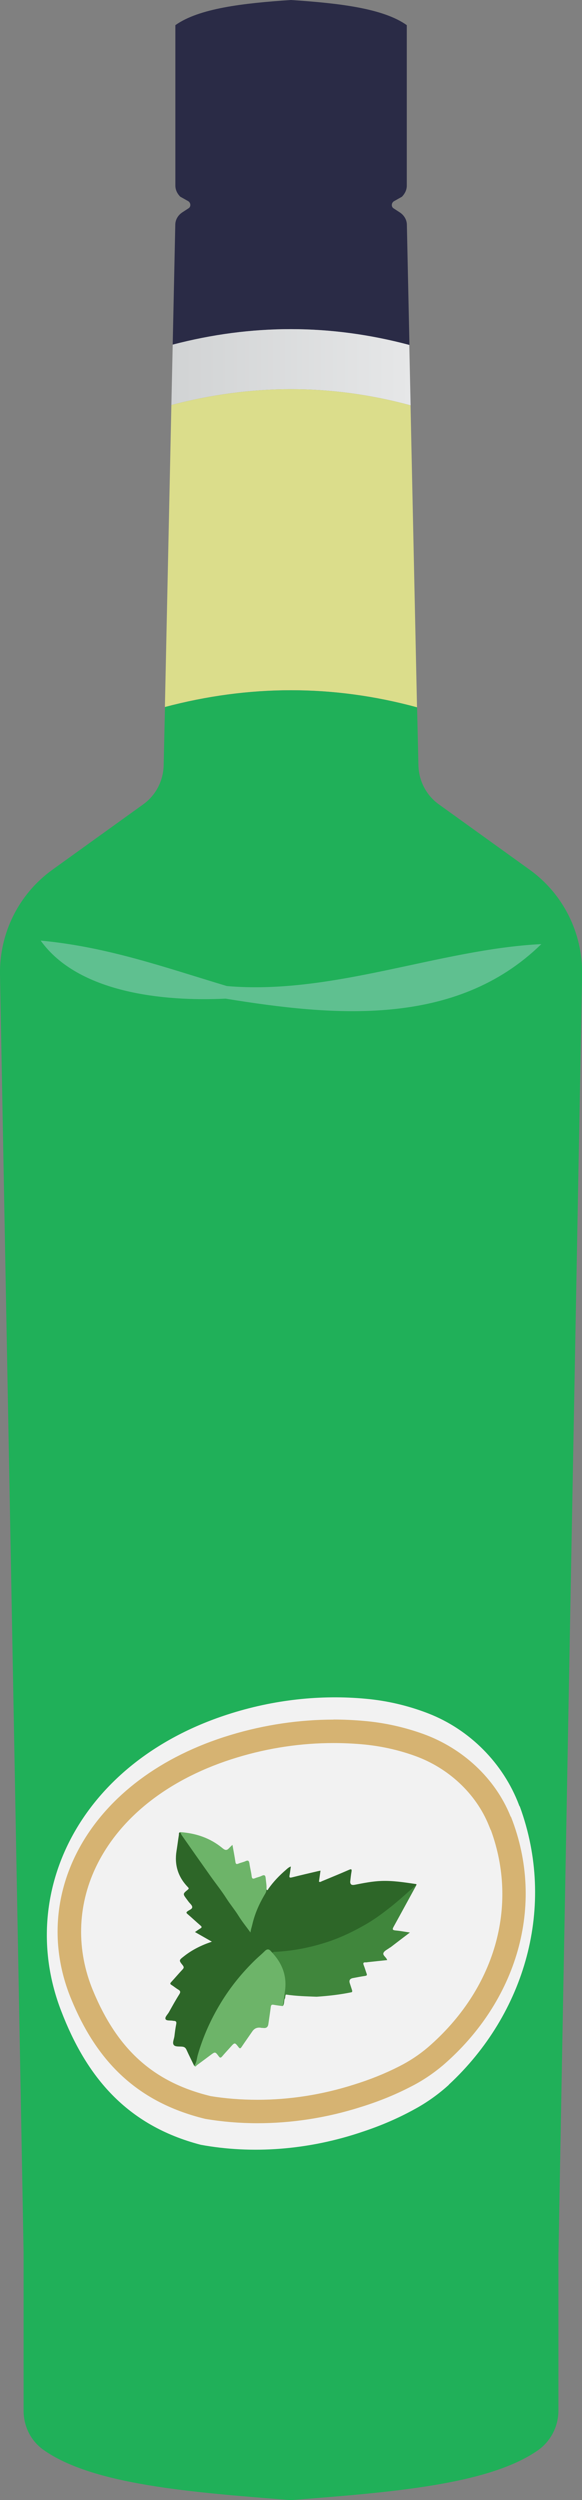
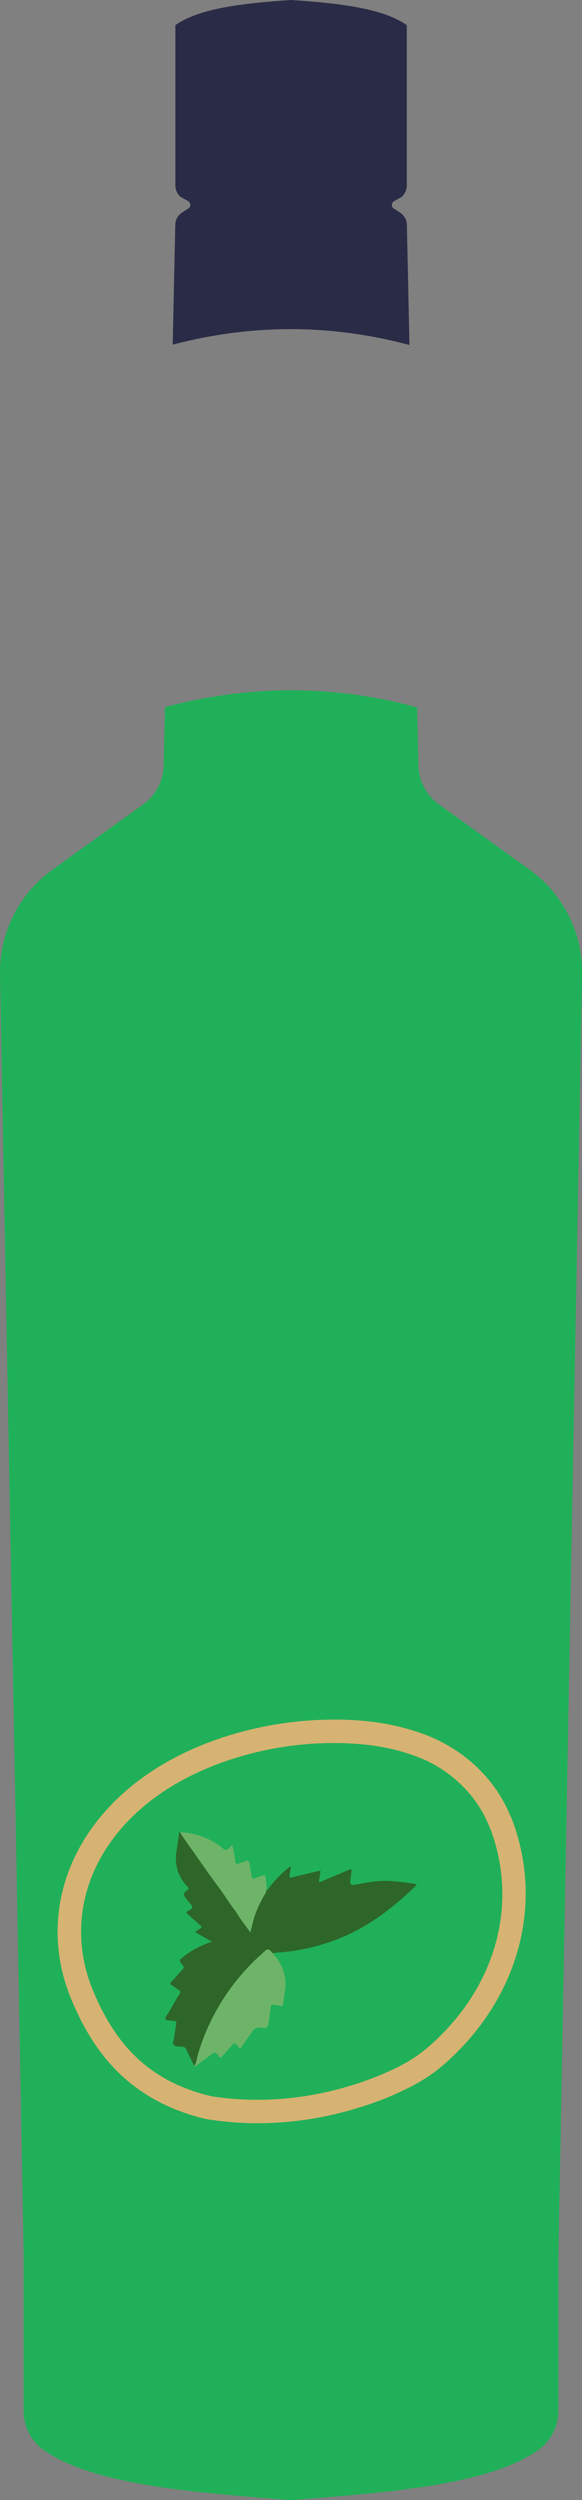
<svg xmlns="http://www.w3.org/2000/svg" id="a" data-name="Layer 1" viewBox="0 0 7.454 32">
  <rect x="0" y="0" width="7.454" height="32" fill="#808080" stroke="none" />
  <defs>
    <linearGradient id="b" x1="2.195" y1="4.7" x2="5.258" y2="4.7" gradientUnits="userSpaceOnUse">
      <stop offset="0" stop-color="#d1d3d4" />
      <stop offset="1" stop-color="#e6e7e8" />
    </linearGradient>
  </defs>
  <path d="m5.242,4.415c-1.009-.269-2.017-.269-3.03-.004l.033-1.534c0-.062.033-.12.087-.157l.083-.054c.033-.021.029-.07-.004-.091l-.103-.058c-.037-.037-.062-.087-.062-.141V.322c.302-.215.864-.281,1.48-.322.62.041,1.182.107,1.484.322v2.055c0,.054-.025.103-.062.141l-.103.058c-.033.021-.037.07-.004.091l.083.054c.054.037.087.095.087.157l.033,1.538Z" style="fill: #2a2b46;" />
-   <path d="m5.258,5.188c-1.021-.277-2.038-.273-3.063-.004l.017-.773c1.013-.265,2.021-.265,3.03.004l.017.773Z" style="fill: url(#b);" />
-   <path d="m5.341,9.053c-1.075-.293-2.154-.289-3.229-.004l.083-3.865c1.025-.269,2.042-.273,3.063.004l.083,3.865Z" style="fill: #dbdd8b;" />
  <path d="m7.152,28.829v2.026c0,.198-.095.384-.252.5-.632.451-1.906.546-3.175.645-1.265-.099-2.538-.194-3.171-.645-.161-.116-.252-.302-.252-.5v-2.026C.302,28.751 0,12.472 0,12.472c-.008-.529.24-1.029.67-1.339l1.166-.839c.161-.116.256-.302.26-.5l.017-.744c1.075-.285,2.154-.289,3.229.004l.017.74c.004.198.099.384.26.5l1.166.839c.43.31.678.81.67,1.339,0,0-.302,16.279-.302,16.358Z" style="fill: #20b059;" />
-   <path d="m5.749,26.684c-.132.12-.281.227-.442.314-.203.112-.422.207-.657.285-.703.24-1.426.289-2.079.169-.951-.248-1.465-.873-1.787-1.712-.579-1.496.229-3.178,2.126-3.794.595-.194,1.203-.256,1.773-.203.278.025.547.089.8.187.532.206.962.639,1.164,1.172.001.003.002.006.003.009.004.004.004.008.008.012.467,1.277.07,2.65-.909,3.559Z" style="fill: #f2f2f2;" />
  <path d="m4.271,22.31c.119,0,.237.005.355.015.237.02.469.07.69.15.428.154.779.482.943.885l.025.061.003.003c.358.978.051,2.04-.807,2.781-.113.096-.236.177-.367.243-.178.091-.374.17-.584.235-.403.128-.818.193-1.231.193-.211,0-.42-.017-.6-.047-.73-.177-1.194-.594-1.507-1.351-.214-.516-.202-1.075.034-1.574.307-.648.951-1.149,1.814-1.41.402-.122.817-.184,1.233-.184m0-.3c-.432,0-.88.064-1.32.197-1.818.55-2.593,2.05-2.038,3.385.309.749.802,1.306,1.713,1.528.217.037.442.056.671.056.433,0,.882-.067,1.322-.207.226-.07.436-.155.63-.255.155-.077.297-.173.424-.28.939-.811,1.319-2.036.872-3.176-.004-.004-.004-.007-.008-.011-.001-.003-.002-.005-.003-.008-.194-.476-.606-.862-1.116-1.046-.242-.087-.5-.145-.767-.167-.125-.011-.252-.017-.38-.017h0Z" style="fill: #d6b372;" />
-   <path d="m.521,12.039c.86.081,1.588.343,2.385.582,1.36.117,2.722-.472,4.027-.537-1.099,1.074-2.672.921-4.045.698-.798.039-1.89-.075-2.367-.743h0Z" style="fill: #5fc090;" />
  <g>
    <path d="m2.487,26.441c-.033-.068-.067-.135-.098-.204-.012-.026-.026-.038-.055-.041-.037-.004-.088.004-.108-.021-.022-.028.003-.074.008-.113.006-.052.013-.104.023-.155.006-.029-.004-.041-.032-.041-.003,0-.006-.001-.009-.001-.033-.008-.084.004-.096-.022-.011-.025.027-.059.044-.089.043-.077.086-.155.133-.229.019-.03.012-.044-.015-.06-.03-.018-.057-.041-.086-.059-.02-.012-.018-.021-.004-.036.049-.053.096-.109.146-.162.019-.02.019-.032.002-.054-.051-.063-.049-.064.015-.114.107-.085.228-.144.357-.187.009-.014.023-.017.037-.021.117-.027.235-.04.355-.025.088.011.078.012.091-.07.033-.2.114-.382.217-.555.015.023.021.001.026-.007.064-.091.14-.17.224-.242.017-.015.033-.032.063-.043-.006.041-.01.078-.017.114-.005.027.002.032.029.026.111-.028.222-.054.334-.08.01-.002.02-.004.034-.007l-.02.141c.017.01.028-.002.039-.006.115-.048.231-.095.345-.145.029-.013.039-.011.033.024-.008.043-.012.086-.017.13.002.041.028.043.059.037.113-.022.226-.045.343-.049.145-.005.286.017.429.038.011.002.027.001.013.02-.297.289-.62.538-1.011.689-.243.094-.494.151-.754.169-.026.002-.052.006-.078.009q-.062-.038-.121.014c-.319.278-.556.615-.721,1.003-.05.117-.091.238-.121.363-.005.022-.003.053-.036.061Z" style="fill: #2d6628;" />
-     <path d="m3.49,24.997c.011-.02.031-.014.047-.015.23-.013.454-.058.672-.131.169-.057.329-.135.484-.225.115-.067.22-.146.323-.228.099-.079.193-.166.289-.249.008-.007.014-.015.025-.015-.096.175-.191.351-.288.526-.02.035-.015.045.025.049.058.005.115.016.183.026-.088.067-.169.128-.249.19-.004.002-.008.003-.011.006-.028.021-.068.038-.079.066-.012.031.036.053.048.091-.083.009-.164.017-.245.026-.01.001-.02.004-.03.003-.033-.002-.036.011-.025.038.014.035.024.072.037.107.007.019.001.025-.017.028-.053.008-.106.018-.158.028q-.059.011-.041.066c.009.028.018.055.027.083.003.011.009.022-.002.032-.149.031-.299.048-.45.058-.131-.005-.262-.008-.392-.028-.015.017-.003.042-.018.058-.008.028-.002.06-.02.086-.015-.019-.006-.039-.004-.059.007-.076.029-.151.025-.229-.006-.118-.041-.225-.115-.319-.016-.02-.037-.038-.039-.067Z" style="fill: #40863c;" />
    <path d="m3.49,24.997c.131.142.189.307.158.5-.009.057-.016.115-.025.173-.001.003-.001.005-.002.007-.039-.005-.078-.01-.117-.017-.025-.005-.033.004-.036.028-.009.074-.021.147-.031.22q-.008.056-.064.049c-.007-.001-.014-.001-.022-.001q-.077-.017-.119.044c-.046.067-.093.133-.138.2-.015.022-.023.023-.04.001-.047-.061-.048-.06-.101-.001-.036.04-.072.079-.107.12-.017.02-.028.023-.045-.001-.045-.06-.046-.059-.105-.015-.058.043-.116.087-.175.13-.008.006-.017.029-.033.006.031-.041.032-.092.045-.138.068-.236.168-.458.296-.668.124-.204.274-.388.446-.554.038-.036.078-.069.115-.106.03-.031.056-.03.082.003.005.007.012.012.018.018Z" style="fill: #6db469;" />
    <path d="m3.209,24.736c-.013.094-.013.093-.108.082-.131-.015-.26.003-.388.034-.069-.039-.138-.079-.216-.123.027-.018.047-.033.069-.046.022-.013.02-.022.001-.038-.056-.048-.11-.099-.166-.147-.016-.014-.018-.021.001-.035.022-.017.061-.027.06-.054-.001-.023-.029-.045-.046-.067-.009-.012-.017-.023-.026-.035-.049-.066-.05-.067.015-.12.017-.014.014-.02 0-.034-.125-.13-.173-.284-.144-.463.011-.067.019-.135.03-.203.002-.012-.005-.031.016-.035.041.049.079.1.115.153.118.172.24.342.36.512.122.173.242.347.365.519.023.031.046.064.059.101Z" style="fill: #2d6628;" />
    <path d="m3.209,24.736c-.053-.073-.11-.143-.157-.219-.047-.075-.104-.143-.152-.218-.063-.099-.137-.191-.205-.287-.123-.174-.246-.348-.368-.523-.008-.012-.012-.026-.019-.039.201.014.384.075.541.205.031.026.054.034.083.002.012-.013.025-.025.045-.044.015.082.028.15.038.218.004.027.013.033.039.022.029-.012.062-.018.09-.031.037-.017.046-.002.051.032.007.053.022.105.028.159.004.036.018.038.046.026.027-.011.056-.016.082-.029.039-.019.049-.004.052.033.004.046.014.092.01.139.001.027-.011.048-.025.071-.07.119-.125.243-.156.378-.008.035-.021.069-.024.105Z" style="fill: #6db469;" />
  </g>
</svg>